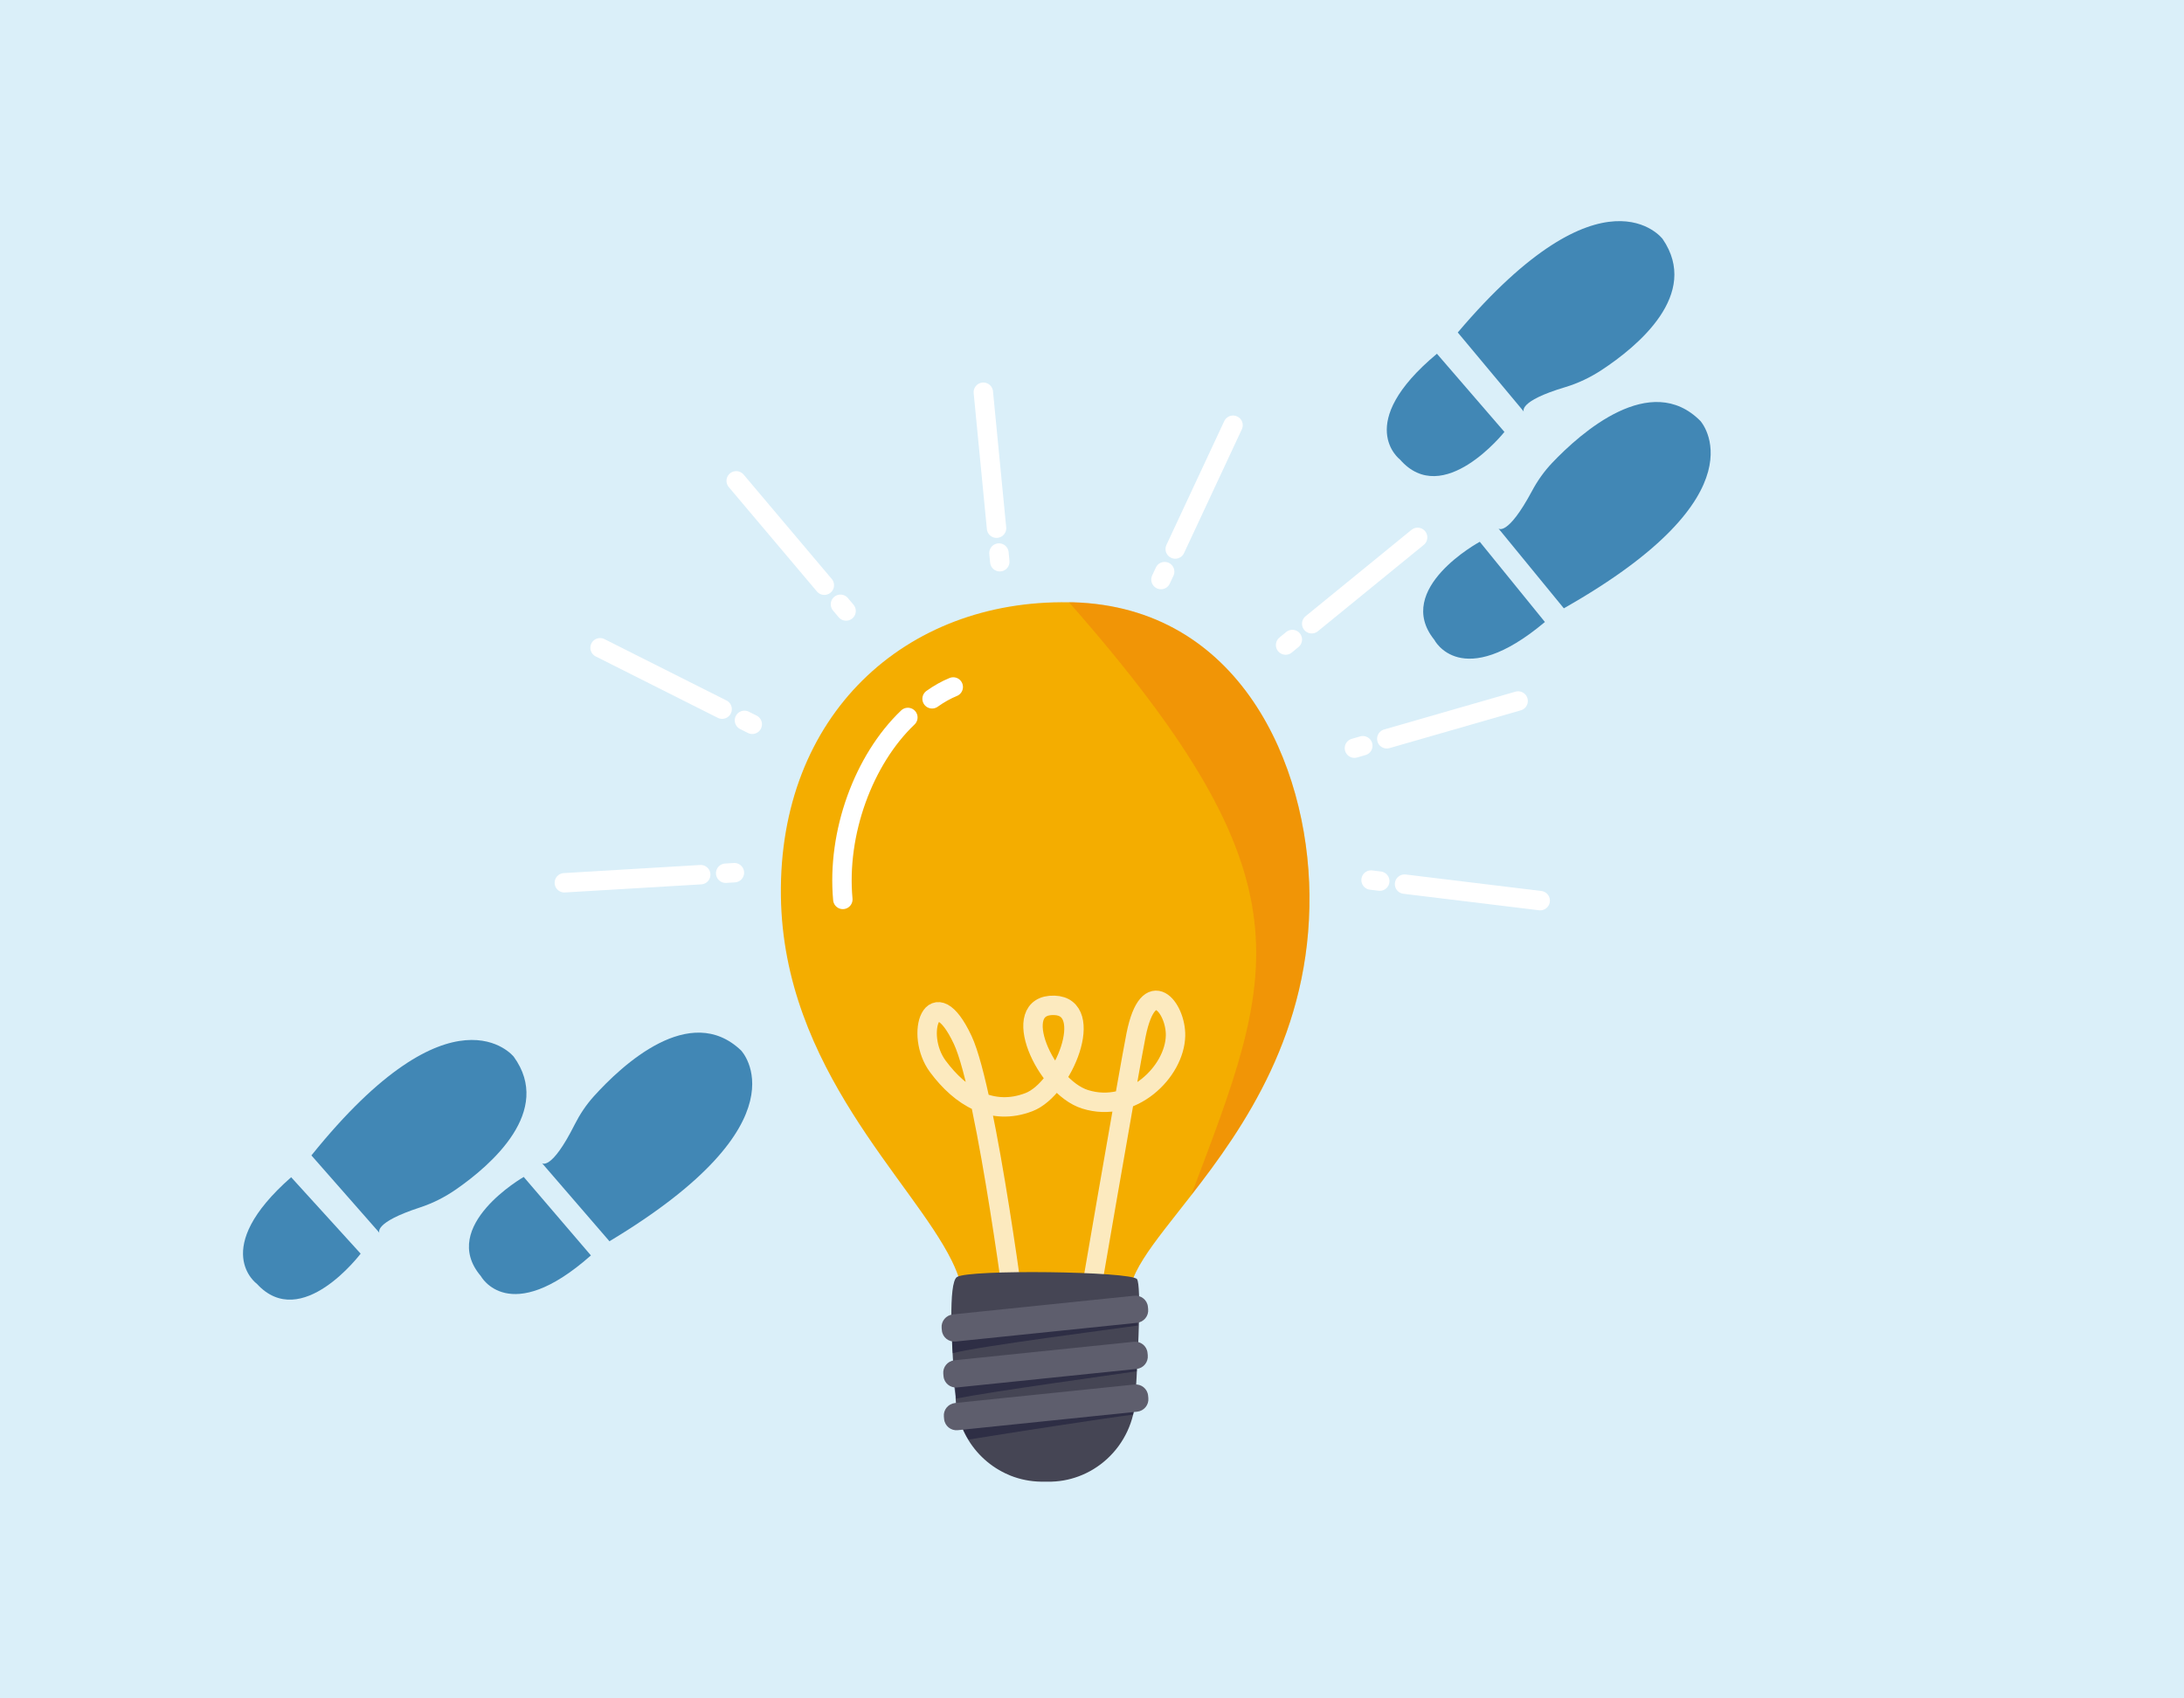
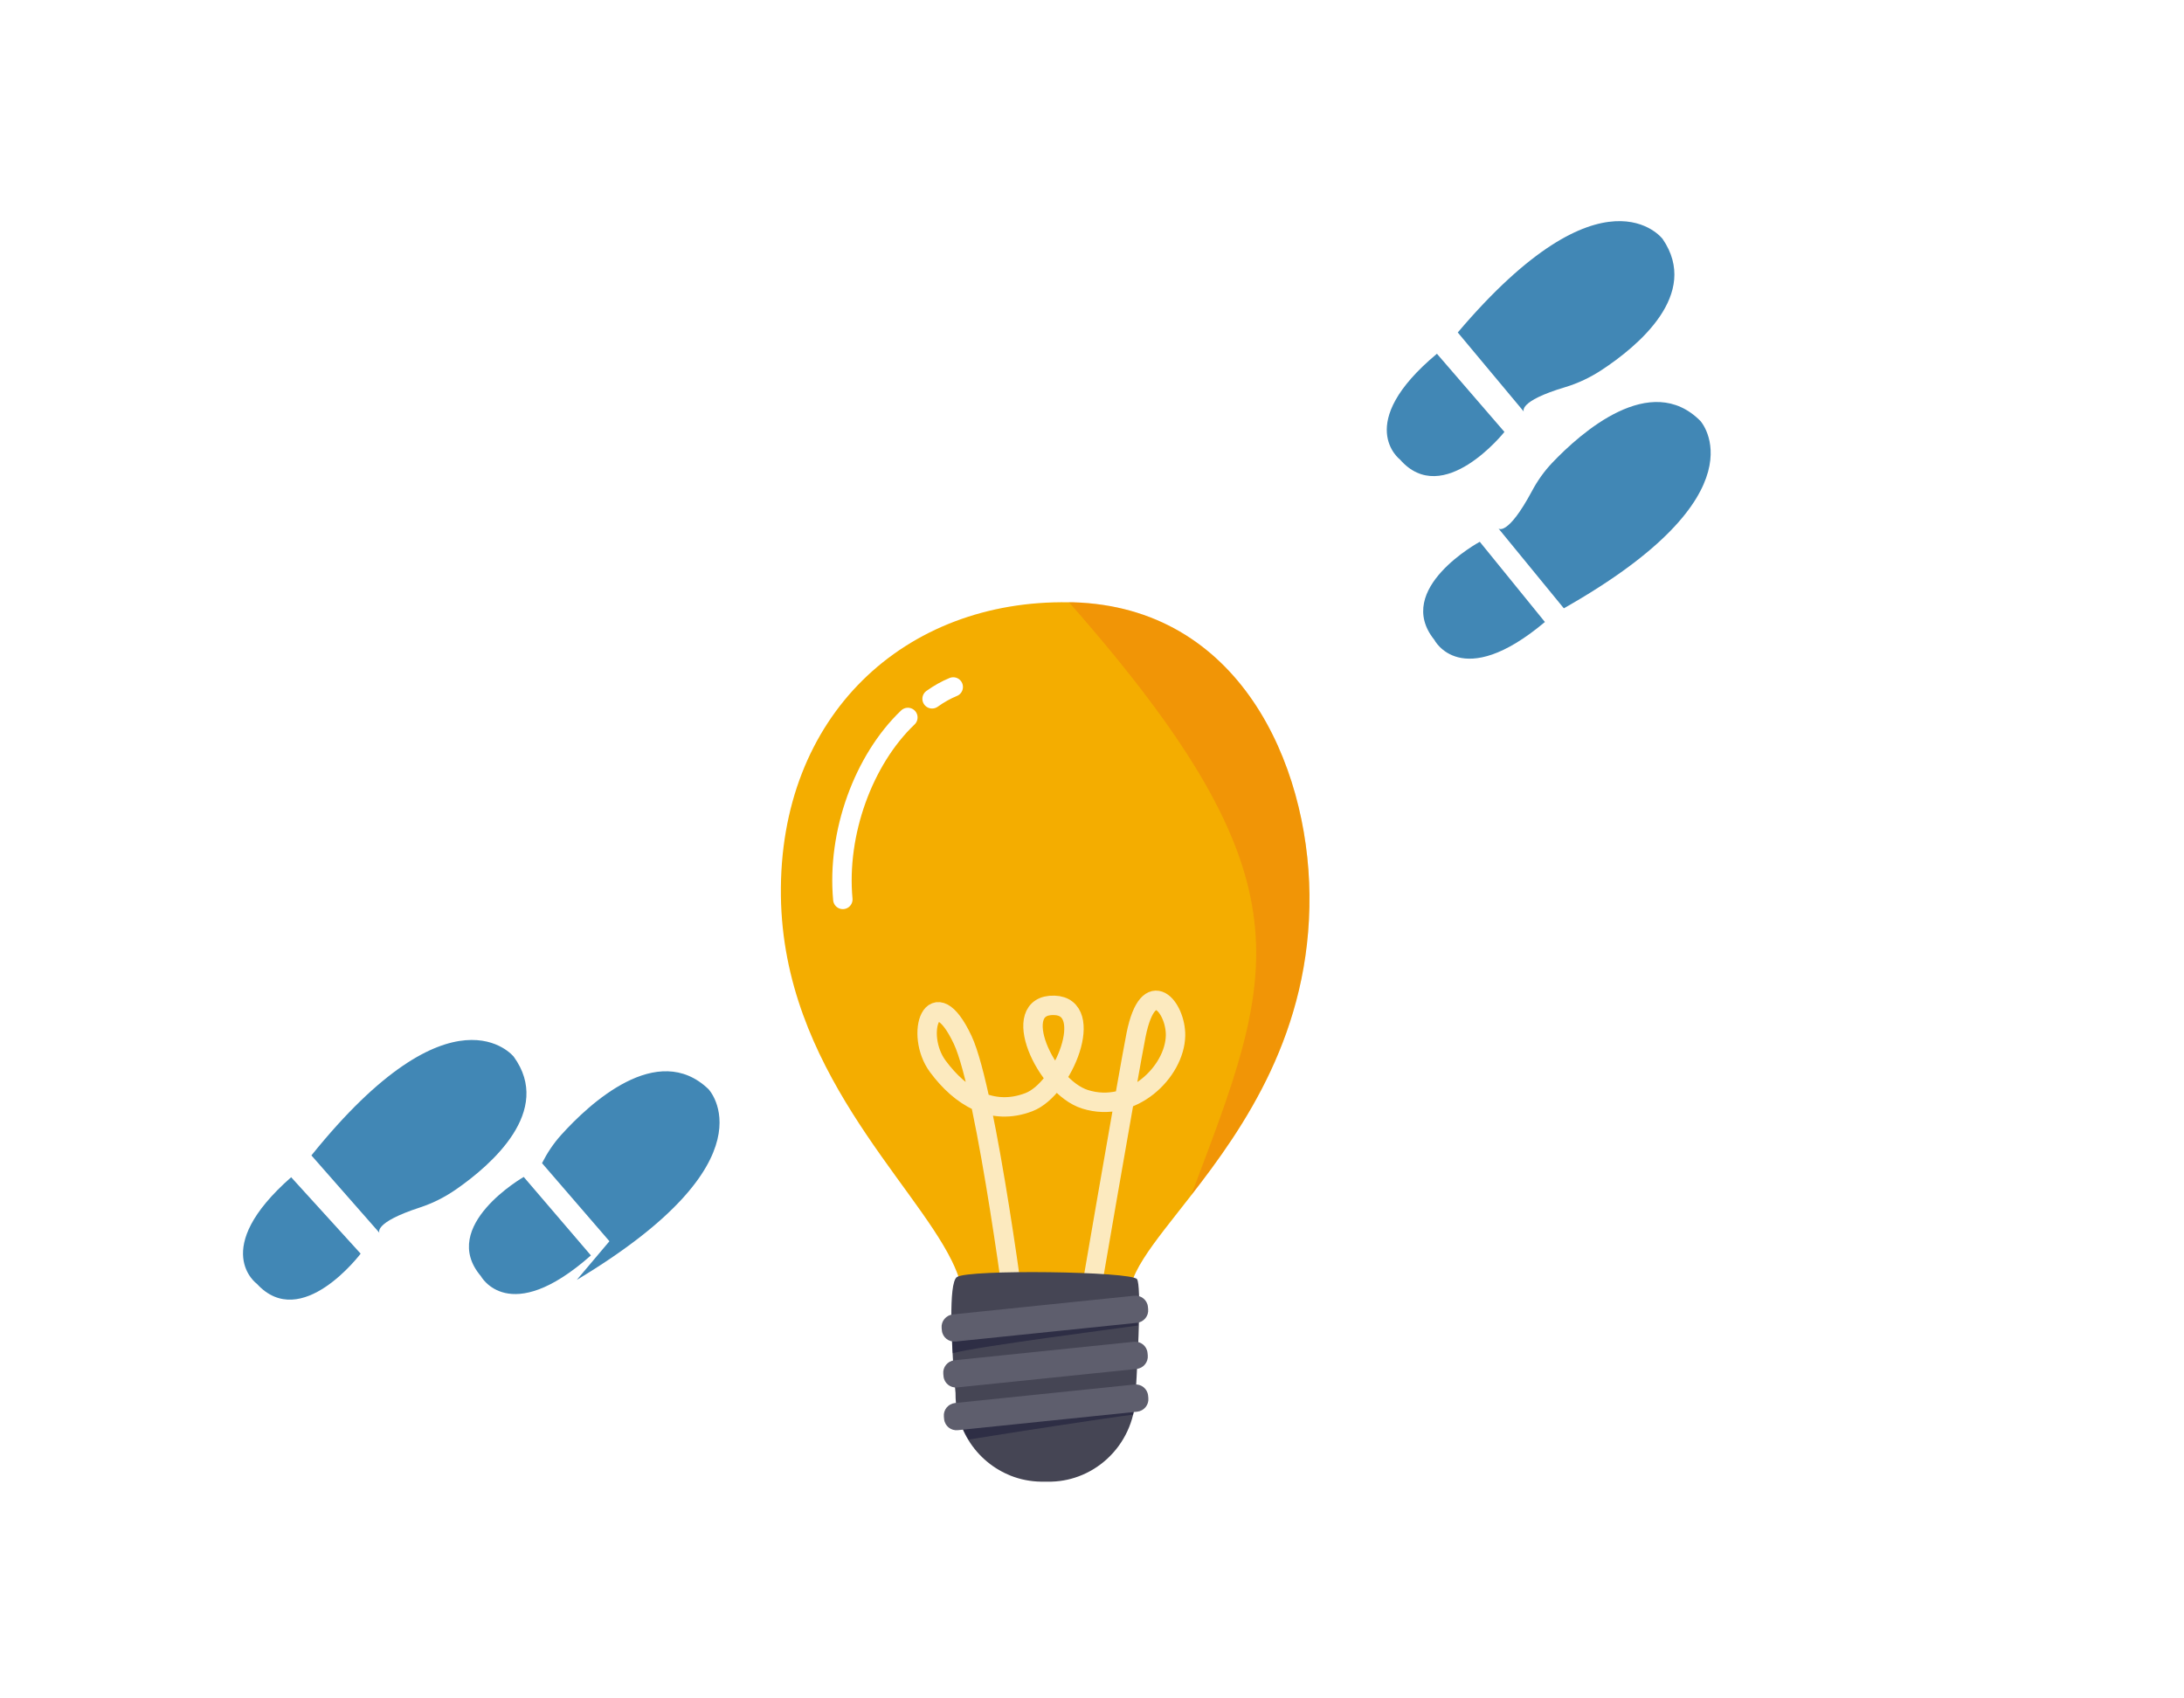
<svg xmlns="http://www.w3.org/2000/svg" id="data" viewBox="0 0 450 350">
  <defs>
    <style>.cls-1,.cls-2{fill:none;stroke:#fff;stroke-linecap:round;stroke-linejoin:round;stroke-width:4px;}.cls-2{opacity:.75;}.cls-3{fill:#1f1f3b;opacity:.6;}.cls-4{fill:#daeff9;}.cls-5{fill:#f4ad00;}.cls-6{fill:#454554;}.cls-7{fill:#e84e1b;opacity:.25;}.cls-8{fill:#4187b5;}.cls-9{fill:#5e5e6d;}</style>
  </defs>
-   <rect class="cls-4" x="-20.05" y="-52" width="505.05" height="420.6" />
  <path class="cls-8" d="M64.16,238.1l14.03,15.97s-1.41-2.06,8.37-5.25c2.65-.87,5.14-2.14,7.43-3.73,7.26-5.05,20-16.11,11.86-27.33,0,0-12.58-15.83-41.69,20.35Z" />
-   <path class="cls-8" d="M125.57,255.79l-13.89-16.09s1.88,1.69,6.73-7.96c1.06-2.1,2.37-4.07,3.95-5.82,5.79-6.42,19.81-19.5,30.34-9.44,0,0,13.98,14.62-27.13,39.32Z" />
+   <path class="cls-8" d="M125.57,255.79l-13.89-16.09c1.06-2.1,2.37-4.07,3.95-5.82,5.79-6.42,19.81-19.5,30.34-9.44,0,0,13.98,14.62-27.13,39.32Z" />
  <path class="cls-8" d="M59.99,242.6l14.32,15.75s-12.22,16.22-21.37,6.23c0,0-9.89-7.08,7.05-21.98Z" />
  <path class="cls-8" d="M121.75,258.71l-13.84-16.17s-17.61,10.1-8.84,20.43c0,0,5.79,10.7,22.69-4.26Z" />
  <path class="cls-5" d="M202.57,274.35c1.65.84,3.69,1.44,5.93,1.79.57.09,1.16.17,1.77.22h.02c4.93.49,10.51-.12,14.88-1.79.08-.04.16-.06.24-.09,2.32-.91,4.29-2.14,5.61-3.66,1.09-1.26,1.74-2.72,1.8-4.39.02-.6.12-1.23.31-1.88.43-1.56,1.3-3.28,2.49-5.16,2.32-3.68,5.88-7.99,9.84-13.09,10.83-13.92,24.63-33.64,24.35-61.92-.27-27.09-14.53-59.28-48.74-60.26-.26-.01-.53-.01-.8,0-33.81-.6-59.86,23.3-59.37,60.52.46,35.6,27.09,58.67,35.21,75.18,1.55,3.15,2.42,6.05,2.32,8.76,0,.1,0,.19,0,.28.03,2.4,1.64,4.23,4.14,5.51Z" />
  <path class="cls-2" d="M209.81,275.78s-6.44-50.79-11.45-61.47c-6.07-12.93-10.04-1.15-5.11,5.47,4.68,6.29,11.13,10.27,18.75,7.35,7.23-2.77,13.79-19.68,5.24-19.95-9.47-.3-1.91,16.77,6.33,19.36,9.66,3.04,18.49-5.68,18.64-13.11.12-5.77-5.56-12.93-8.13-.16-1.39,6.88-10.92,62.38-10.92,62.38" />
  <path class="cls-7" d="M245.45,246.29c10.83-13.92,24.63-33.64,24.35-61.92-.27-27.09-14.53-59.28-48.74-60.26-.26-.01-.53-.01-.8,0,50.86,57.77,42.53,76.26,25.18,122.19Z" />
  <path class="cls-6" d="M196.02,271.52c0,.65.01,1.3.03,1.97.05,2.14.16,4.34.28,6.33.04.68.08,1.34.13,1.96.21,3.08.42,5.28.42,5.28,0,.38,0,.75.02,1.12.03.66.1,1.31.2,1.95.14.87.33,1.72.59,2.55.3.97.68,1.91,1.13,2.8,1.8,3.56,4.74,6.44,8.34,8.15.36.17.72.33,1.09.48,1.95.77,4.08,1.2,6.3,1.23h1.29c2.25.04,4.4-.35,6.39-1.09,1.08-.4,2.11-.9,3.09-1.5,4.03-2.46,7.02-6.48,8.16-11.24.16-.67.28-1.35.36-2.04.08-.65.12-1.31.13-1.97,0,0,.01-.23.04-.64.04-.64.11-1.72.18-3.07.09-1.53.18-3.4.27-5.38.05-1.05.09-2.13.13-3.21.07-1.9.12-3.79.13-5.48,0-1.08,0-2.08-.03-2.94-.06-1.67-.18-2.85-.42-3.18-1.17-1.6-34.7-2.06-37.1-.43-.91.61-1.17,4.17-1.15,8.36Z" />
  <path class="cls-3" d="M196.3,278.86c5.59-1.46,32.98-4.96,38.15-5.7-.04-.68-.08-1.34-.13-1.96l-38.01,3.39c-.05,1.05-.2,2.75,0,4.28Z" />
-   <path class="cls-3" d="M197.03,288.21c7.38-1.48,32.47-4.92,37.2-5.62-.03-.66-.1-1.31-.2-1.95l-37.56,2.99c-.04.64.18,3.06.56,4.58Z" />
  <path class="cls-9" d="M236.52,269.29l.05.51c.14,1.4-.9,2.66-2.33,2.81l-37.33,3.85c-1.43.15-2.7-.87-2.84-2.27l-.05-.51c-.14-1.4.9-2.66,2.33-2.81l37.33-3.85c1.43-.15,2.7.87,2.84,2.27Z" />
  <path class="cls-9" d="M236.44,278.79l.05.51c.14,1.4-.89,2.66-2.31,2.81l-36.95,3.81c-1.41.15-2.68-.87-2.82-2.28l-.05-.51c-.14-1.4.89-2.66,2.31-2.81l36.95-3.81c1.41-.15,2.68.87,2.82,2.28Z" />
  <path class="cls-3" d="M197.68,292.7c.3.97,1.35,3.24,1.92,3.96,8.48-1.39,27.94-4.39,33.87-5.14.16-.67.28-1.35.36-2.04l-36.15,3.22Z" />
  <path class="cls-9" d="M236.56,287.6l.05.51c.14,1.4-.89,2.66-2.31,2.81l-36.95,3.81c-1.41.15-2.68-.87-2.82-2.28l-.05-.51c-.14-1.4.89-2.66,2.31-2.81l36.95-3.81c1.41-.15,2.68.87,2.82,2.28Z" />
  <path class="cls-1" d="M187.06,147.85c-9.14,8.71-14.66,23.82-13.4,37.5" />
  <path class="cls-1" d="M196.41,141.57c-1.47.6-2.93,1.42-4.36,2.44" />
  <line class="cls-1" x1="289.4" y1="182.2" x2="317.35" y2="185.6" />
  <line class="cls-1" x1="282.5" y1="181.36" x2="284.29" y2="181.58" />
  <line class="cls-1" x1="285.74" y1="152.25" x2="312.8" y2="144.46" />
  <line class="cls-1" x1="279.07" y1="154.18" x2="280.8" y2="153.68" />
  <line class="cls-1" x1="270.27" y1="128.54" x2="292.09" y2="110.74" />
  <line class="cls-1" x1="264.89" y1="132.93" x2="266.28" y2="131.79" />
-   <line class="cls-1" x1="242.15" y1="113.14" x2="254.06" y2="87.63" />
  <line class="cls-1" x1="239.21" y1="119.43" x2="239.97" y2="117.8" />
  <line class="cls-1" x1="205.33" y1="108.85" x2="202.61" y2="80.83" />
  <line class="cls-1" x1="206" y1="115.76" x2="205.83" y2="113.97" />
  <line class="cls-1" x1="144.38" y1="180.25" x2="116.28" y2="181.92" />
  <line class="cls-1" x1="151.32" y1="179.84" x2="149.52" y2="179.95" />
  <line class="cls-1" x1="148.79" y1="146.14" x2="123.64" y2="133.49" />
  <line class="cls-1" x1="155" y1="149.26" x2="153.39" y2="148.45" />
  <line class="cls-1" x1="169.85" y1="120.6" x2="151.69" y2="99.09" />
  <line class="cls-1" x1="174.33" y1="125.91" x2="173.17" y2="124.53" />
  <path class="cls-8" d="M300.36,68.51l13.62,16.32s-1.35-2.09,8.5-5.04c2.67-.8,5.2-2.01,7.53-3.54,7.39-4.86,20.4-15.59,12.56-27.01,0,0-12.17-16.14-42.2,19.27Z" />
  <path class="cls-8" d="M322.22,125.36l-13.47-16.45s1.84,1.74,6.94-7.78c1.11-2.08,2.48-4.01,4.1-5.72,5.96-6.27,20.31-18.99,30.57-8.66,0,0,13.6,14.97-28.14,38.61Z" />
  <path class="cls-8" d="M296.07,72.9l13.91,16.11s-12.63,15.9-21.53,5.68c0,0-9.71-7.33,7.62-21.79Z" />
  <path class="cls-8" d="M318.32,128.18l-13.42-16.53s-17.87,9.65-9.37,20.2c0,0,5.51,10.84,22.79-3.67Z" />
</svg>